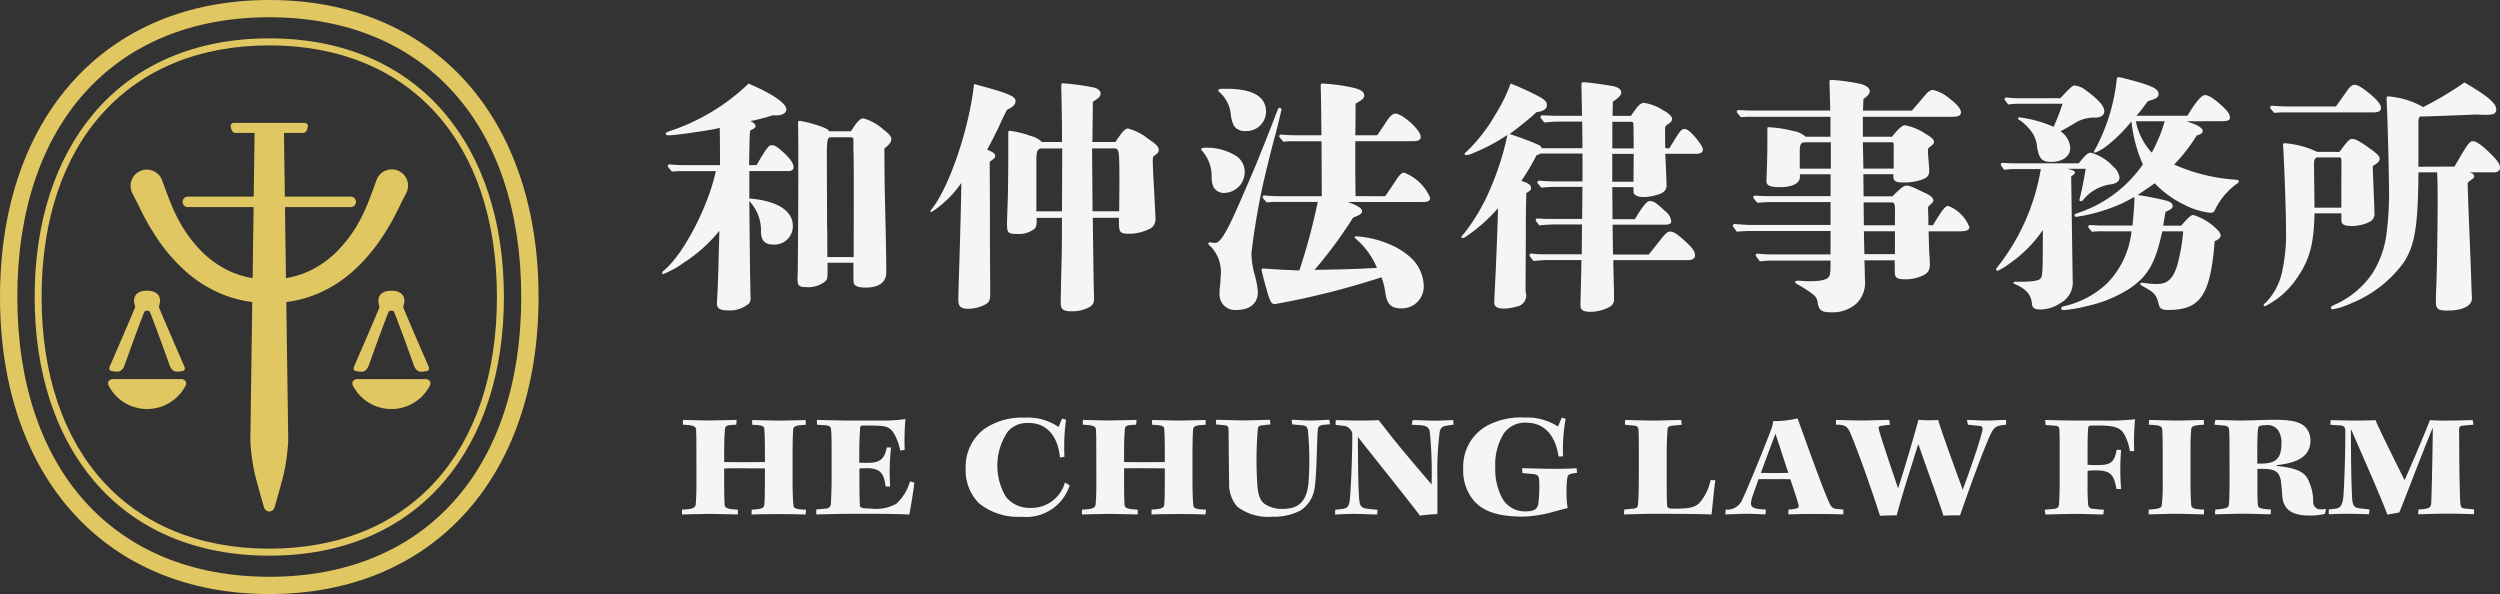
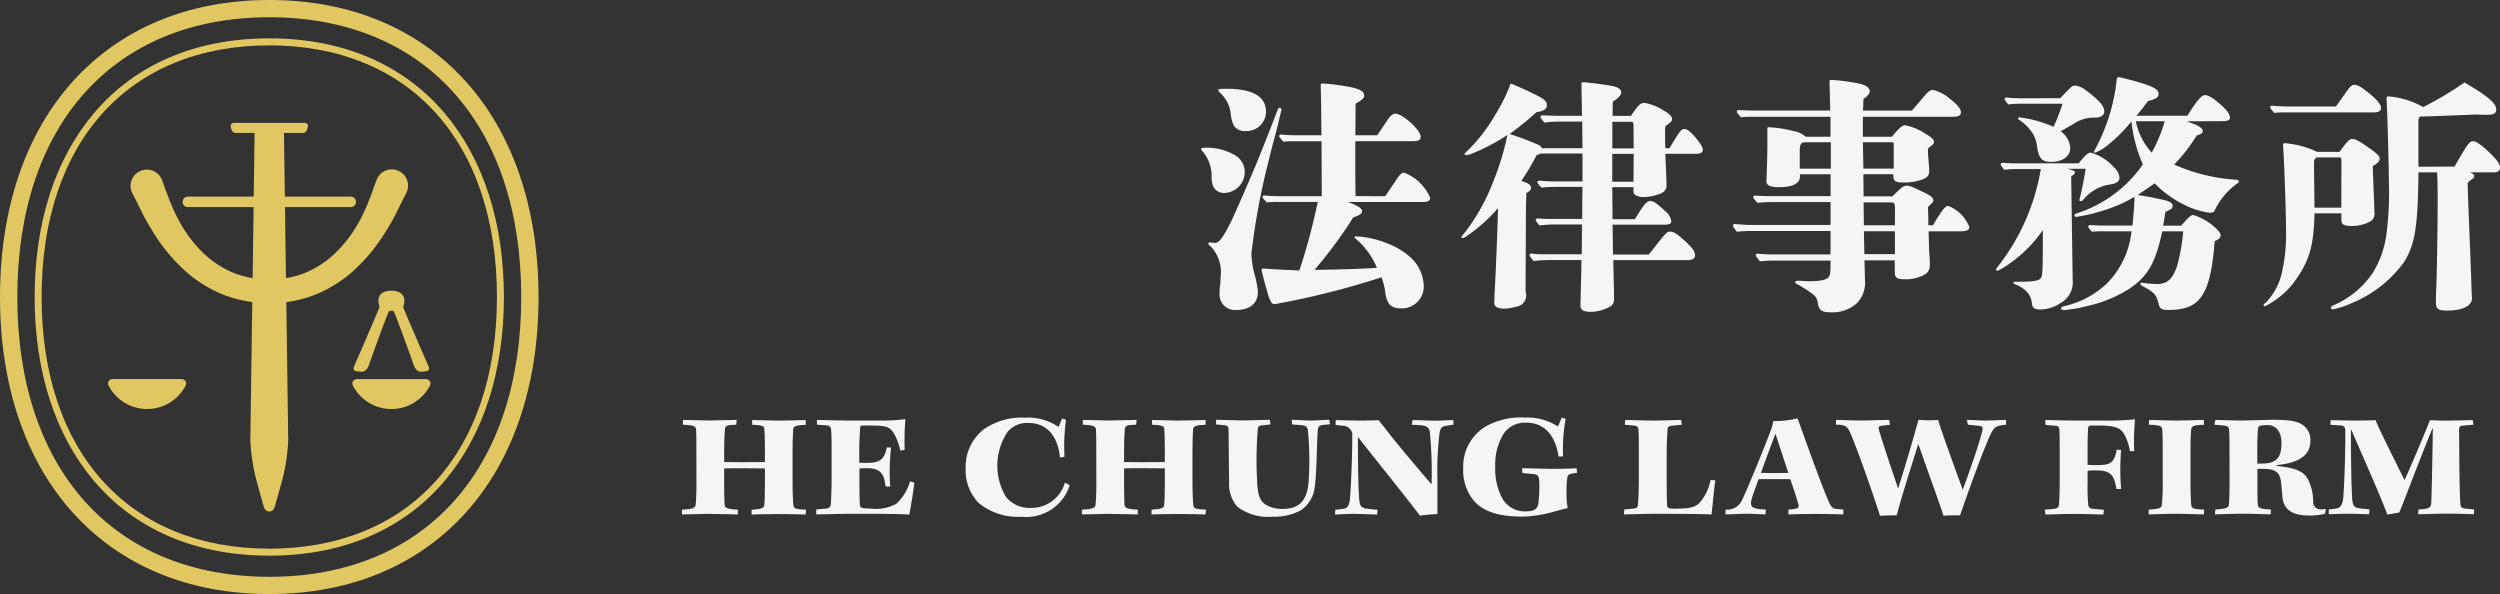
<svg xmlns="http://www.w3.org/2000/svg" width="200.546" height="47.653" viewBox="0 0 200.546 47.653">
  <rect x="0" y="0" width="200.546" height="47.653" fill="#333333" stroke="none" />
  <g id="Group_48" data-name="Group 48" transform="translate(67.477 81.176)">
    <g id="Group_29" data-name="Group 29" transform="translate(-67.477 -81.176)">
      <path id="Path_158" data-name="Path 158" d="M-35.841-56.7a14.184,14.184,0,0,0,2.359-2.9,17.414,17.414,0,0,0,.915-1.609l.39-.791.386-.754.013-.025a1.306,1.306,0,0,0-.586-1.751,1.305,1.305,0,0,0-1.75.586,1.257,1.257,0,0,0-.056.128l-.3.829-.3.792a14.841,14.841,0,0,1-.659,1.466,10.7,10.7,0,0,1-1.836,2.563,7.862,7.862,0,0,1-2.511,1.747,7.444,7.444,0,0,1-1.66.477c-.028-1.981-.055-3.947-.077-5.7h5.275a.42.42,0,0,0,.42-.42.42.42,0,0,0-.42-.42h-5.287c-.034-2.418-.06-4.32-.071-5.109h1.554c.187,0,.29-.244.295-.254a2.221,2.221,0,0,0,.077-.289.266.266,0,0,0-.266-.266h-5.676a.27.27,0,0,0-.265.275l0,.021a2.621,2.621,0,0,0,.077.259c0,.01.109.254.295.254h1.554c-.012.785-.038,2.687-.071,5.109h-5.284a.42.42,0,0,0-.42.42.42.42,0,0,0,.42.42h5.274c-.024,1.75-.051,3.715-.077,5.7a7.426,7.426,0,0,1-1.659-.477,7.862,7.862,0,0,1-2.511-1.747,10.692,10.692,0,0,1-1.835-2.563,14.848,14.848,0,0,1-.66-1.466l-.305-.787-.3-.829a1.281,1.281,0,0,0-.066-.149,1.305,1.305,0,0,0-1.768-.531,1.306,1.306,0,0,0-.553,1.724l.01.019.386.754.39.791a17.509,17.509,0,0,0,.914,1.609,14.159,14.159,0,0,0,2.359,2.9,10.408,10.408,0,0,0,3.2,2.06,9.734,9.734,0,0,0,2.368.61c-.077,5.608-.149,10.829-.154,11.082a15.722,15.722,0,0,0,.347,2.645c.154.684.717,2.639.741,2.722a.48.48,0,0,0,.417.356h.029a.48.48,0,0,0,.417-.355c.024-.083.588-2.04.741-2.722a15.744,15.744,0,0,0,.347-2.645c0-.227-.077-5.459-.154-11.082a9.742,9.742,0,0,0,2.369-.611A10.422,10.422,0,0,0-35.841-56.7Z" transform="translate(64.375 78.254)" fill="#e1c762" />
      <path id="Path_159" data-name="Path 159" d="M-50.472-41.759H-55.74a.512.512,0,0,0-.436.14.4.4,0,0,0,.012.441,3.478,3.478,0,0,0,4.714,1.4,3.479,3.479,0,0,0,1.4-1.4.4.4,0,0,0,.012-.441A.513.513,0,0,0-50.472-41.759Z" transform="translate(64.908 72.169)" fill="#e1c762" />
-       <path id="Path_160" data-name="Path 160" d="M-55.778-44.478a2.2,2.2,0,0,0,.334.023q.347-.006.54-.469c.012-.028,1.038-2.932,1.606-4.338.032-.063.142-.083.216-.083s.183.019.216.083c.569,1.406,1.594,4.31,1.606,4.338.131.309.309.463.54.469a2.2,2.2,0,0,0,.334-.023c.179-.03.274-.049.309-.127a.323.323,0,0,0-.017-.265s-1.5-3.444-2.021-4.71c-.039-.093.03-.252.052-.369.1-.511-.167-1-1.023-1s-1.119.486-1.023,1c.022.116.09.276.052.369-.519,1.267-2.021,4.71-2.021,4.71a.323.323,0,0,0-.017.265C-56.051-44.526-55.959-44.509-55.778-44.478Z" transform="translate(64.881 74.267)" fill="#e1c762" />
      <path id="Path_161" data-name="Path 161" d="M-24.634-41.618a.511.511,0,0,0-.437-.14h-5.267a.509.509,0,0,0-.436.14.394.394,0,0,0,.012.441,3.478,3.478,0,0,0,4.714,1.4,3.479,3.479,0,0,0,1.4-1.4A.4.4,0,0,0-24.634-41.618Z" transform="translate(59.103 72.169)" fill="#e1c762" />
      <path id="Path_162" data-name="Path 162" d="M-26.654-49.947c.1-.511-.168-1-1.023-1s-1.12.486-1.024,1c.022.116.09.276.052.369-.52,1.267-2.021,4.71-2.021,4.71a.317.317,0,0,0-.017.265c.036.077.131.1.309.127a2.214,2.214,0,0,0,.335.023q.347-.006.54-.469c.012-.028,1.038-2.932,1.606-4.338.032-.063.142-.083.216-.083s.183.019.215.083c.568,1.406,1.594,4.31,1.606,4.338.132.309.309.463.54.469a2.214,2.214,0,0,0,.335-.023c.179-.03.274-.049.309-.127a.317.317,0,0,0-.017-.265s-1.5-3.444-2.021-4.71C-26.742-49.67-26.673-49.832-26.654-49.947Z" transform="translate(59.073 74.267)" fill="#e1c762" />
      <path id="Path_163" data-name="Path 163" d="M-45.876-81.176c-13.121,0-21.6,9.352-21.6,23.826S-59-33.523-45.876-33.523s21.6-9.353,21.6-23.826S-32.756-81.176-45.876-81.176Zm0,46.268c-12.469,0-20.212-8.6-20.212-22.442s7.745-22.442,20.212-22.442,20.212,8.6,20.212,22.442-7.744,22.444-20.212,22.444Z" transform="translate(67.477 81.176)" fill="#e1c762" />
      <path id="Path_164" data-name="Path 164" d="M-30.989-71.186c-3.323-3.923-8.186-6-14.064-6s-10.742,2.074-14.064,6c-3.113,3.675-4.758,8.775-4.758,14.749s1.646,11.073,4.758,14.749c3.323,3.923,8.186,6,14.064,6s10.742-2.074,14.064-6c3.113-3.676,4.758-8.776,4.758-14.749S-27.877-67.51-30.989-71.186ZM-45.054-36.25c-11.263,0-18.263-7.735-18.263-20.187s7-20.186,18.263-20.186,18.263,7.735,18.263,20.186S-33.789-36.25-45.054-36.25Z" transform="translate(66.654 80.263)" fill="#e1c762" />
    </g>
    <g id="Group_33" data-name="Group 33" transform="translate(-14.348 -74.977)">
      <g id="Group_31" data-name="Group 31" transform="translate(1.579 27.289)">
        <g id="Group_30" data-name="Group 30">
          <path id="Path_165" data-name="Path 165" d="M4.593-35.037c0-.842,0-1.351-.023-1.7-.023-.277-.231-.358-1.062-.393l.012-.381c.438,0,1.5.046,2.055.046.508,0,1.7-.046,2.252-.046l-.035.381c-.8.024-.889.093-.913.4-.035.334-.057,1.015-.057,1.651v.947c.346,0,.913.012,1.513.012s1.1-.012,1.755-.012V-35.3c0-.763-.023-1.157-.046-1.5,0-.231-.254-.3-.97-.323L9.061-37.5c.474,0,1.675.046,2.091.046.727,0,1.94-.046,2.206-.046l.012.381c-.8.024-1,.116-1.016.393-.023.405-.046.958-.046,1.64v2.528c0,.89.034,1.605.069,1.895.023.265.2.323,1.016.357l-.035.382c-.427-.012-1.339-.035-2.229-.035-.854,0-1.732.023-2.113.035l.012-.382c.762-.046.994-.127,1.016-.392s.046-.681.046-1.629v-1.294c-.532-.011-1.166-.011-1.79-.011s-1.132,0-1.478.011V-32.4c0,.716.012,1.409.035,1.71.022.243.243.346,1.062.38v.382c-.589,0-1.582-.046-2.344-.046-.681,0-1.49.046-2.136.046v-.382c.82-.034,1.062-.127,1.1-.415.023-.265.058-.658.058-1.71Z" transform="translate(-3.438 37.708)" fill="#f5f5f5" />
          <path id="Path_166" data-name="Path 166" d="M17.448-37.529c.416,0,1.686.046,2.436.046h2.61A12.638,12.638,0,0,0,24.55-37.6a19.97,19.97,0,0,0-.058,2.469l-.358.059a4.278,4.278,0,0,0-.5-1.363c-.346-.577-.658-.646-2-.646h-.451c-.2,0-.265.046-.265.174-.024.381-.069,1.143-.069,1.774V-34.1c.15.012.473.012.694.012,1.04,0,1.34-.381,1.513-1.234H23.4a16.952,16.952,0,0,0-.069,3.141l-.37-.012c-.115-.843-.265-1.466-1.478-1.466a4.936,4.936,0,0,0-.623.023v.8c0,.89.011,1.675.035,2.114.011.208.069.3.877.3a3.335,3.335,0,0,0,2.044-.381,3.8,3.8,0,0,0,1.1-1.8l.346.1c0,.265-.323,2.229-.4,2.564C24.194-29.98,23.1-30,21.6-30h-1.56c-.854,0-2.078.046-2.644.046v-.393l.739-.069a.409.409,0,0,0,.438-.377.364.364,0,0,0,0-.05c.022-.451.057-1.132.057-2.09v-2.217c0-.843-.011-1.352-.046-1.629-.012-.2-.127-.3-.427-.323l-.7-.046Z" transform="translate(-6.627 37.729)" fill="#f5f5f5" />
          <path id="Path_167" data-name="Path 167" d="M40.5-34.551c-.139-1.49-.878-2.771-2.518-2.771a2.042,2.042,0,0,0-1.674.7,4.867,4.867,0,0,0-.127,5.246,2.442,2.442,0,0,0,2,.866A2.788,2.788,0,0,0,40.9-32.551l.381.231A3.657,3.657,0,0,1,37.421-29.8,4.961,4.961,0,0,1,34-30.887a3.734,3.734,0,0,1-1.062-2.807,3.781,3.781,0,0,1,1.5-3.153,5.281,5.281,0,0,1,3.222-.9A4.321,4.321,0,0,1,40.389-37l.277-.681.323.1a15.576,15.576,0,0,0-.127,2.967Z" transform="translate(-10.18 37.765)" fill="#f5f5f5" />
          <path id="Path_168" data-name="Path 168" d="M46.176-35.037c0-.842,0-1.351-.023-1.7-.023-.277-.231-.358-1.062-.393l.012-.381c.438,0,1.5.046,2.055.046.508,0,1.7-.046,2.252-.046l-.035.381c-.8.024-.889.093-.913.4-.035.334-.057,1.015-.057,1.651v.947c.346,0,.913.012,1.513.012s1.1-.012,1.755-.012V-35.3c0-.763-.023-1.157-.046-1.5,0-.231-.254-.3-.97-.323l-.012-.381c.474,0,1.675.046,2.091.046.727,0,1.94-.046,2.206-.046l.012.381c-.8.024-1,.116-1.016.393-.023.405-.046.958-.046,1.64v2.528c0,.89.034,1.605.069,1.895.023.265.2.323,1.016.357l-.035.382c-.427-.012-1.339-.035-2.229-.035-.854,0-1.732.023-2.113.035l.012-.382c.762-.046.994-.127,1.016-.392s.046-.681.046-1.629v-1.294c-.532-.011-1.166-.011-1.79-.011s-1.132,0-1.478.011V-32.4c0,.716.012,1.409.035,1.71.022.243.243.346,1.062.38v.382c-.589,0-1.582-.046-2.344-.046-.681,0-1.49.046-2.136.046v-.382c.82-.034,1.062-.127,1.1-.415.023-.265.058-.658.058-1.71Z" transform="translate(-12.942 37.708)" fill="#f5f5f5" />
          <path id="Path_169" data-name="Path 169" d="M64.273-30.375c1.038,0,1.939-.323,2.113-2.056a25.153,25.153,0,0,0-.035-4.133c-.035-.451-.208-.508-.578-.532l-.694-.058-.046-.369c.451,0,1.051.057,1.536.057.54,0,1.062-.057,1.49-.057l.058.357-.52.046c-.4.047-.451.174-.473.531-.082,1.363-.082,3.476-.242,4.516a2.569,2.569,0,0,1-1.121,1.813,4.488,4.488,0,0,1-2.252.508,4.078,4.078,0,0,1-2.84-.808,2.743,2.743,0,0,1-.646-1.952c-.023-.959-.035-3.222-.047-4.192,0-.242-.077-.358-.276-.381l-.727-.069v-.369c.485,0,1.443.046,2.206.046s1.593-.046,2.113-.046l.046.369-.728.082a.293.293,0,0,0-.289.289,30.046,30.046,0,0,0-.058,4.133c.047,1.2.243,1.582.613,1.882a2.539,2.539,0,0,0,1.389.393Z" transform="translate(-16.13 37.712)" fill="#f5f5f5" />
          <path id="Path_170" data-name="Path 170" d="M71.4-37.493c.219,0,1.085.035,1.882.035s1.224-.012,1.559-.035c.139.185.359.451.771.981.393.532,1.524,1.894,3.476,4.18a32.949,32.949,0,0,0-.139-4.2c-.057-.393-.289-.52-.819-.555l-.636-.035.077-.37c.67,0,1.3.046,1.767.046s1.166-.046,1.49-.046l.022.37a5.2,5.2,0,0,0-.635.093c-.309.058-.4.185-.474.474a24.342,24.342,0,0,0-.184,3.7v2.9a13.662,13.662,0,0,0-1.4.127c-1.224-1.62-3.453-4.366-4.978-6.317,0,2.229.035,4.77.139,5.255a.531.531,0,0,0,.485.485,8.658,8.658,0,0,0,.947.1l-.023.382c-.554,0-1.143-.046-1.929-.046-.67,0-1.12.046-1.456.046l.024-.382c.127,0,.346-.034.623-.068.335-.047.474-.221.532-.671.057-.392.208-2.967.208-5.4a.75.75,0,0,0-.2-.346.8.8,0,0,0-.611-.254l-.532-.069Z" transform="translate(-18.958 37.705)" fill="#f5f5f5" />
          <path id="Path_171" data-name="Path 171" d="M92.315-34.634c-.265-1.836-1.258-2.714-2.575-2.714a2.066,2.066,0,0,0-1.8.843,4.684,4.684,0,0,0-.7,2.714,4.926,4.926,0,0,0,.565,2.517,2.074,2.074,0,0,0,1.905,1.039c.727,0,.947-.255.993-.694a11.711,11.711,0,0,0,.069-1.56c-.012-.6-.069-.717-.6-.751l-.751-.069-.035-.386c.508,0,1.824.047,2.379.047.866,0,1.466-.012,2-.047l.035.37c-.646.069-.751.139-.785.438a7.3,7.3,0,0,0-.058,1.132,6.264,6.264,0,0,0,.093,1.259c-.358.069-.97.254-1.466.381a9.788,9.788,0,0,1-2.136.3c-2.006,0-3.187-.428-3.934-1.282a3.782,3.782,0,0,1-.843-2.61,3.732,3.732,0,0,1,1.859-3.372,5.719,5.719,0,0,1,3.06-.681,4.567,4.567,0,0,1,2.679.716l.309-.716.309.1a13.6,13.6,0,0,0-.208,3.013Z" transform="translate(-22 37.768)" fill="#f5f5f5" />
          <path id="Path_172" data-name="Path 172" d="M108.719-32.668c-.1.657-.22,2.044-.309,2.748-.231-.023-.808-.035-1.629-.046s-1.929-.012-3.163-.012c-.623,0-1.882.046-2.229.046l.023-.393.7-.069c.309-.022.381-.1.4-.335.035-.359.069-1.143.069-2.171v-2.391c0-.9-.011-1.19-.034-1.455-.012-.185-.1-.289-.358-.309l-.727-.069.023-.381c.3,0,1.558.046,2.31.046.785,0,1.443-.046,2.182-.046l.046.381-.7.069c-.309.023-.427.1-.438.3-.023.416-.069,1.028-.069,1.894v2.067c0,1.051.012,1.859.035,2.148.022.173.1.254.519.254,1.178,0,1.663-.069,2.067-.451a3.989,3.989,0,0,0,.9-1.848Z" transform="translate(-25.825 37.708)" fill="#f5f5f5" />
          <path id="Path_173" data-name="Path 173" d="M121.4-29.971c-.438-.012-1.259-.035-2.206-.035s-1.293.012-2.206.035v-.382c.8-.068.889-.127.8-.438-.115-.427-.415-1.339-.646-2-.347-.011-.843-.011-1.328-.011s-.947,0-1.224.011c-.3.878-.5,1.374-.566,1.662-.116.567.012.717,1.157.771l-.023.382c-.439,0-.912-.046-1.536-.046-.4,0-1.1.046-1.686.046l.023-.382a1.3,1.3,0,0,0,1.339-.819c.438-.9,1.929-4.573,2.274-5.52a2.837,2.837,0,0,0,.2-.762,7.144,7.144,0,0,0,1.952-.22c.658,1.824,2.206,6.179,2.633,6.952a.6.6,0,0,0,.554.323l.485.046ZM114.787-33.3c.289,0,.716.012,1.132.012s.82-.012,1.062-.012c-.323-.993-.694-2.137-1.028-3.141C115.688-35.733,115.352-34.879,114.787-33.3Z" transform="translate(-28.235 37.747)" fill="#f5f5f5" />
          <path id="Path_174" data-name="Path 174" d="M133.939-37.512c.565,0,1.074.058,1.71.046s.926-.046,1.432-.046v.381c-.786.069-.947.161-1.247.771-.589,1.259-1.774,4.552-2.448,6.5-.555,0-1.063,0-1.328.035-.416-1.3-1.317-3.718-2.021-5.763-.878,2.818-1.316,4.157-1.732,5.728-.277-.012-1.028.022-1.339.035-.739-2.31-1.836-5.347-2.321-6.5-.289-.7-.451-.8-1.212-.808v-.381c.369,0,1.316.046,2,.046.751,0,1.421-.046,2.264-.046l.077.381-.705.093c-.184.023-.242.077-.2.277.208.8,1.157,3.58,1.547,4.746.647-1.986,1.548-5.15,1.629-5.507a9.263,9.263,0,0,0,1.582.011c.3,1,1.085,3.153,1.974,5.6.624-1.686,1.351-3.78,1.559-4.688.077-.336.023-.416-.278-.439l-.866-.093Z" transform="translate(-30.862 37.712)" fill="#f5f5f5" />
          <path id="Path_175" data-name="Path 175" d="M145.173-37.525c.381.012,1.571.046,2.469.046h2.067a21,21,0,0,0,2.679-.1,18.8,18.8,0,0,0-.069,2.553h-.346a4.126,4.126,0,0,0-.427-1.305c-.289-.531-.694-.75-2.1-.75h-.554c-.154,0-.243.046-.266.184-.011.1-.046.635-.046,1.651v1.316a6.752,6.752,0,0,0,.739.024c1.038,0,1.409-.139,1.593-1.234l.358.022a18.77,18.77,0,0,0,0,3.13H150.9c-.2-1.028-.381-1.49-1.605-1.49a3.958,3.958,0,0,0-.715.035v1.1a15.483,15.483,0,0,0,.046,1.571.353.353,0,0,0,.337.37H149c.2.012.52.069.889.077l-.046.382c-.463,0-1.49-.046-2.3-.046s-1.929.046-2.344.046l-.059-.382.751-.068c.254-.024.369-.139.393-.324.022-.255.057-.926.057-1.871v-2.483c0-1.051-.012-1.432-.022-1.663-.012-.208-.1-.309-.278-.323l-.832-.069Z" transform="translate(-35.825 37.726)" fill="#f5f5f5" />
          <path id="Path_176" data-name="Path 176" d="M157.074-35.129c0-.936-.022-1.339-.035-1.605-.022-.3-.231-.358-1.085-.393l.035-.381c.415,0,1.3.046,2.252.046.785,0,1.685-.046,2.125-.046l.023.381c-.832.046-1,.1-1.028.381s-.057.681-.057,1.639v2.54c0,1.017.035,1.571.057,1.851.023.3.208.37,1.04.4l-.024.382c-.485,0-1.431-.046-2.286-.046s-1.674.046-2.148.046l.012-.382c.809-.057,1.028-.115,1.05-.38a16.413,16.413,0,0,0,.069-1.848Z" transform="translate(-38.293 37.708)" fill="#f5f5f5" />
          <path id="Path_177" data-name="Path 177" d="M163.995-35.04c0-1.016-.011-1.443-.034-1.7-.012-.173-.093-.289-.416-.323l-.762-.069.081-.381c.231,0,1.455.046,2.056.046.739,0,1.929-.057,2.7-.057,1.409,0,2,.173,2.414.54a1.506,1.506,0,0,1,.451,1.143c0,1.316-1.157,1.789-2.7,1.951v.069c1.536.154,2.31.451,2.6,1.294a3.821,3.821,0,0,1,.323,1.593.569.569,0,0,0,.545.592.589.589,0,0,0,.09,0c.1,0,.277-.023.393-.023l-.081.381a4.906,4.906,0,0,1-1.259.139c-1.351,0-2.067-.463-2.16-1.513-.035-.405-.059-.716-.093-1.075-.092-1.039-.623-1.157-1.6-1.157h-.309v1.109c0,.97,0,1.409.035,1.755.022.266.127.346,1.051.4l-.023.382c-.451,0-1.352-.046-2.171-.046-.947,0-1.917.046-2.3.046l.035-.382c.889-.068,1.062-.137,1.085-.4S164-31.454,164-32.6Zm2.23,1.028h.309c1.109,0,1.629-.358,1.629-1.6a1.852,1.852,0,0,0-.231-1.016,1.024,1.024,0,0,0-1.016-.463,1.55,1.55,0,0,0-.45.046c-.128.023-.174.115-.186.277-.011.127-.057.566-.057,1.779Z" transform="translate(-39.856 37.712)" fill="#f5f5f5" />
          <path id="Path_178" data-name="Path 178" d="M174.835-37.493c1.143.035,1.674.035,2.055.035.681,0,1.3-.012,1.536-.035.3.739,1.582,3.317,2.333,4.815.75-1.662,1.859-4.33,2.032-4.815a15.905,15.905,0,0,0,1.6.035c.808,0,1.421-.035,1.836-.035l.058.37c-.309.024-.715.059-.912.081-.174.012-.243.139-.243.309,0,.231.012.635.012,1.316.012,2.275.046,4.008.092,4.608.023.324.127.381.405.416l.7.069-.012.381c-.309-.012-1.389-.046-2.194-.046-.762,0-1.79.046-2.287.046l.024-.381c.819-.046,1.016-.116,1.028-.532.035-.785.093-3.268.127-5.993h-.022c-1.271,3.117-2.237,5.75-2.668,6.766l-.958.174c-.5-1.374-2.1-4.977-2.9-6.825h-.022c0,2.553.035,4.342.092,5.416.035.7.154.866.682.912l.716.081-.035.381c-.427,0-1.109-.035-1.755-.035-.623,0-1.166.035-1.478.035v-.381c.22-.023.309-.035.508-.057.4-.059.612-.221.67-1.063s.15-2.76.15-5.289l-.046-.15c-.035-.082-.139-.174-.37-.184l-.785-.047Z" transform="translate(-42.576 37.705)" fill="#f5f5f5" />
        </g>
      </g>
      <g id="Group_32" data-name="Group 32">
-         <path id="Path_179" data-name="Path 179" d="M8.951-65.947c.9-1.535,1-1.595,1.256-1.595.22,0,.479.179,1.057.718.439.438.659.777.659,1.057,0,.179-.16.3-.4.3H8.372v2.2c2.233.18,3.489.977,3.489,2.194a1.46,1.46,0,0,1-1.422,1.5c-.045,0-.089,0-.133,0-.678,0-.957-.279-1-.977a3.433,3.433,0,0,0-.937-2.513l.06,5.8c.019.579.019,1.118.04,1.895a.715.715,0,0,1-.12.518,2.354,2.354,0,0,1-1.7.559c-.617,0-.877-.16-.877-.54,0-.039,0-.039.06-1.136.019-.617.077-2.014.077-2.573.04-1.316.04-1.316.059-2.134a12.149,12.149,0,0,1-2.911,2.593,7.19,7.19,0,0,1-1.6.878.091.091,0,0,1-.077-.1.205.205,0,0,1,.1-.159c1.575-1.257,3.589-5.126,4.207-8H3.147a7.792,7.792,0,0,0-.977.04c-.319-.359-.339-.4-.339-.439a.142.142,0,0,1,.143-.141l.015,0c.359.04.838.059,1.08.059H6.019c0-1.256,0-1.914-.019-2.991a5.347,5.347,0,0,1-.54.12c-1,.179-3.031.478-3.549.478-.179,0-.239-.04-.239-.16,0-.06.06-.077.259-.159a16.686,16.686,0,0,0,6.381-3.829c1.875.8,3.031,1.575,3.031,2.073,0,.28-.319.479-.838.479a1,1,0,0,1-.22-.02,16.518,16.518,0,0,1-1.835.478c.28.12.419.259.419.4,0,.12-.12.219-.438.358-.04.6-.04.639-.077,2.771Zm7.577-2.711c.463-.758.738-1.038.977-1.038a3.884,3.884,0,0,1,1.6.878c.5.379.658.578.658.777,0,.24-.14.439-.559.758.019,2.811.019,2.811.077,5.323.039,1.4.077,3.789.077,4.606s-.579,1.234-1.676,1.234c-.5,0-.8-.1-.9-.278-.059-.12-.059-.12-.059-1.715H14.648v.6c0,.657-.021.757-.24.937a2.215,2.215,0,0,1-1.475.419c-.579,0-.694-.12-.694-.678,0-.04,0-.04.02-.758.019-2.094.04-4.906.04-7.777,0-3.191,0-3.191-.021-3.908,0-.18.04-.219.14-.219a10.02,10.02,0,0,1,1.935.54c.259.119.359.179.419.3Zm.214,10.091c.021-7.578,0-8.177-.019-8.655v-.718c0-.159-.02-.2-.16-.238H14.928c-.3,0-.339.219-.339,1.595l.02,5.385c.019.578.019,1.476.019,2.632Z" transform="translate(-1.391 72.991)" fill="#f5f5f5" />
-         <path id="Path_180" data-name="Path 180" d="M34.066-55.583c0,.458-.077.638-.4.817a2.934,2.934,0,0,1-1.316.339c-.657,0-.837-.18-.837-.738,0-.18,0-.18.04-1.675.059-1.536.2-6.78.2-7.677a8.614,8.614,0,0,1-2.392,2.333c-.039,0-.077-.02-.077-.059s0-.06.06-.14c1.416-1.714,3.05-6.52,3.429-10.07,2.593.677,3.33.977,3.33,1.336,0,.3-.2.518-.678.718-.3.578-.3.578-.738,1.535-.2.4-.4.816-.858,1.674.5.219.638.319.638.479s0,.159-.438.5c.019,3.331.019,3.331.019,6.422.021,3.251.021,3.271.021,3.889Zm10.05-12.224c.54-.818.778-1.08,1-1.08a4.318,4.318,0,0,1,1.615.819c.678.458.857.638.857.916,0,.16-.059.24-.378.463-.077.059-.1.14-.1.439,0,.12.04,1.3.077,1.774.12,2.213.139,2.652.139,2.854a.839.839,0,0,1-.578.838,3.677,3.677,0,0,1-1.535.339c-.738,0-.818-.1-.818-1v-.278H42.3c.039,3.449.077,5.8.1,6.381v.12c0,.4-.16.6-.617.778a2.917,2.917,0,0,1-1.2.219c-.659,0-.857-.16-.857-.694,0-.3.019-.957.039-2.253.04-1.217.06-2.354.06-3.39v-1.157H37.793v.278c0,.419-.059.54-.3.694a2.014,2.014,0,0,1-1.216.319c-.778,0-.858-.077-.858-.817,0-.259,0-.259.06-1.935.019-.757.04-2.034.04-3.669v-1.635c0-.179.019-.219.12-.219a7.89,7.89,0,0,1,1.7.418,1.958,1.958,0,0,1,.877.479H39.83v-.9c0-.718-.04-2.753-.06-3.529,0-.24.02-.28.14-.28a20.072,20.072,0,0,1,2.473.339c.319.077.54.259.54.463,0,.239-.12.379-.617.677-.02,1.514-.02,1.993-.04,3.23Zm-5.863.518c-.38,0-.479.2-.479.917v4.128h2.054l.02-5.045ZM44.434-64.3c0-2.772-.019-2.871-.3-2.991H42.241l.039,5.045h2.134Z" transform="translate(-7.766 72.997)" fill="#f5f5f5" />
        <path id="Path_181" data-name="Path 181" d="M59.262-63.713a.938.938,0,0,1-.857-.5,1.977,1.977,0,0,1-.14-.817,3.038,3.038,0,0,0-.757-2.054.2.2,0,0,1-.077-.14c0-.077.1-.119.439-.119a4.5,4.5,0,0,1,2.391.677,1.574,1.574,0,0,1,.659,1.3A1.677,1.677,0,0,1,59.262-63.713Zm4.507-6.261c-.1.438-.2.836-.319,1.316-.2.738-.319,1.157-.658,2.552a55.786,55.786,0,0,0-1.336,7.239,6.979,6.979,0,0,0,.259,1.715,6.828,6.828,0,0,1,.26,1.375c0,1-.718,1.456-1.774,1.456a1.235,1.235,0,0,1-1.3-1.169,1.181,1.181,0,0,1,0-.128,4.466,4.466,0,0,1,.021-.518,5.317,5.317,0,0,0,.059-.8,2.986,2.986,0,0,0-.758-2.452c-.179-.14-.219-.2-.219-.26a.1.1,0,0,1,.09-.1h.01c.077,0,.239.04.458.04.259,0,.579-.319,1.257-1.7.319-.658,1.176-2.612,1.994-4.547.717-1.774,1.416-3.529,1.615-4.089.16-.4.2-.5.279-.5a.154.154,0,0,1,.16.14C63.869-70.353,63.829-70.215,63.769-69.974Zm-2.812,1.3a1.053,1.053,0,0,1-.9-.419,2.743,2.743,0,0,1-.26-.977,2.713,2.713,0,0,0-.876-1.7.241.241,0,0,1-.12-.179c0-.1.12-.12.639-.12,2.114,0,3.19.617,3.19,1.851a1.571,1.571,0,0,1-1.6,1.543Zm11.227,5.225c.378-.54.559-.818.837-1.234s.463-.658.678-.658a3.713,3.713,0,0,1,2.094,2.014c0,.219-.119.339-.6.339h-6c.718.259,1.137.5,1.137.718s-.12.3-.718.54a35.634,35.634,0,0,1-3.091,4.188c2.473-.04,3.171-.06,5.006-.16a6.186,6.186,0,0,0-1.675-2.314c-.1-.077-.12-.1-.12-.14,0-.059.06-.077.14-.077a7.991,7.991,0,0,1,2.752.678,5.694,5.694,0,0,1,1.555.976,3.2,3.2,0,0,1,1.1,2.274,1.753,1.753,0,0,1-1.649,1.851,1.646,1.646,0,0,1-.185,0c-.818,0-1.137-.379-1.256-1.316a5.08,5.08,0,0,0-.3-1.176A64.6,64.6,0,0,1,63.37-54.8c-.278,0-.339-.077-.54-.638-.2-.638-.559-1.993-.559-2.113,0-.06.04-.1.159-.1.24.021.838.06,1.556.1l1.316.059a48.883,48.883,0,0,0,1.476-5.5h-3.23a6.257,6.257,0,0,0-.859.04c-.319-.339-.339-.379-.339-.419a.142.142,0,0,1,.144-.14h.015c.379.039.9.059,1.137.059H67.1l-.019-4.407H64.882a6.24,6.24,0,0,0-.857.04c-.319-.359-.339-.4-.339-.439a.142.142,0,0,1,.144-.14h.015c.38.039.877.059,1.117.059h2.114l-.02-1.336v-.5c-.02-1.5-.04-2.034-.04-2.154,0-.14.04-.159.179-.159a15.648,15.648,0,0,1,2.273.3c.718.159,1.037.339,1.037.658,0,.219-.139.339-.694.658,0,.738,0,1.316-.02,2.533h1.755c.2-.279.2-.279.778-1.157.278-.419.478-.579.678-.579.578,0,2.034,1.316,2.034,1.851,0,.259-.18.359-.617.359H69.79v2.133c0,.4,0,.659.02,2.274Z" transform="translate(-14.199 72.991)" fill="#f5f5f5" />
        <path id="Path_182" data-name="Path 182" d="M101.159-67.318l.479-.778c.4-.638.518-.778.737-.778s.439.16.9.694c.419.518.579.778.579.977s-.2.319-.518.319h-2.493c.019.5.059,1.3.077,1.815.019.478.019.638.019.758,0,.3-.2.559-.694.694a3.692,3.692,0,0,1-1.157.2c-.48,0-.8-.179-.8-.419v-.379h-1.7l.021,2.573h1.794c.694-1.157.977-1.457,1.2-1.457.3,0,.5.14,1.217.8a1.248,1.248,0,0,1,.5.8c0,.238-.16.3-.6.3H96.611c.019,1.018.019,1.6.039,2.391h2.871c.077-.1.339-.419.818-1.037.458-.579.658-.8.857-.8.259,0,.479.077,1.157.694.757.678.877.937.877,1.257,0,.18-.239.339-.54.339H96.669c0,.179.019.817.039,1.851.02.638.02.9.02,1.276a.658.658,0,0,1-.279.579,3.279,3.279,0,0,1-1.575.439c-.617,0-.837-.14-.837-.541,0-.1,0-.319.02-.917.04-1.5.04-1.7.059-2.692H91.587a9.733,9.733,0,0,0-1.315.077c-.3-.379-.319-.419-.319-.463a.142.142,0,0,1,.144-.14h.015a6.906,6.906,0,0,0,.837.059h3.19l.021-2.391H92.2a11.921,11.921,0,0,0-1.456.077c-.279-.339-.3-.379-.3-.419a.142.142,0,0,1,.143-.14h.015c.3.02.7.04.878.04h2.692l.021-2.573H92.1c-.4,0-.8.02-1.2.059-.3-.339-.319-.377-.319-.417a.142.142,0,0,1,.143-.141l.016,0c.4.039.916.06,1.176.06H94.2v-2.237h-3.37a1.2,1.2,0,0,1-.319.14,18.206,18.206,0,0,1-1.216,2.054c.119.04.279.1.378.14.319.138.4.279.4.437s-.1.239-.379.4c-.021.816-.04,1.574-.04,2.591,0,1.774-.02,3.549-.02,5.323a.906.906,0,0,1-.556,1.154.911.911,0,0,1-.181.042,3.8,3.8,0,0,1-.957.16c-.558,0-.818-.14-.818-.478,0-.26.06-1.376.12-2.632.077-1.835.14-3.25.18-4.946a13.031,13.031,0,0,1-2.592,2.293.466.466,0,0,1-.26.1c-.059,0-.077-.02-.077-.06,0-.059.019-.1.219-.319A15.718,15.718,0,0,0,86.9-64.315,21.905,21.905,0,0,0,88.177-68.4a15.333,15.333,0,0,1-2.854,1.5,1.382,1.382,0,0,1-.463.12.11.11,0,0,1-.119-.1c0-.04.039-.077.179-.2a13.406,13.406,0,0,0,2.314-2.991,13.122,13.122,0,0,0,1.2-2.453,24.025,24.025,0,0,1,2.194,1c.617.319.717.5.717.738,0,.259-.2.478-.838.559-.219.2-.259.239-.419.379-.3.259-.817.694-1.735,1.376a21.729,21.729,0,0,1,2.334.878.4.4,0,0,1,.239.259h3.271l-.021-2.134H92.42a9.18,9.18,0,0,0-1.277.077c-.3-.36-.319-.4-.319-.44a.143.143,0,0,1,.144-.14h.015c.44.02,1.018.039,1.3.039h1.875c0-.518-.04-2.034-.04-2.373,0-.319,0-.319.14-.319.319,0,1.676.18,2.333.3.5.1.718.278.718.54,0,.181-.24.439-.678.718l-.019,1.136h1.475c.12-.179.259-.379.379-.54.259-.339.438-.5.678-.5a3.793,3.793,0,0,1,1.5.578c.5.259.738.518.738.694,0,.159-.06.259-.319.438-.16.1-.239.18-.239.359,0,.957,0,1.157.02,1.556Zm-2.871-1.915c0-.139-.039-.219-.219-.219H96.593v2.134h1.715Zm-1.7,2.353v2.237h1.7l.02-2.237Z" transform="translate(-20.383 73.025)" fill="#f5f5f5" />
        <path id="Path_183" data-name="Path 183" d="M128.766-61.2a2.694,2.694,0,0,1,.16-.279c.6-.977.837-1.277,1.056-1.277a2.955,2.955,0,0,1,1.7,1.7c0,.239-.2.339-.837.339h-2.433c.04,1.336.04,1.575.077,2.074.02.238.02.458.02.638,0,.478-.219.738-.857.957a3.083,3.083,0,0,1-1.08.179c-.5,0-.694-.059-.8-.219-.077-.119-.077-.278-.077-1.3h-2.432c.02.419.02.419.04,1.375v.12a2.376,2.376,0,0,1-.658,1.954,2.906,2.906,0,0,1-2.094.718c-.694,0-.917-.16-1.017-.678-.077-.518-.16-.617-.8-1.057-.3-.2-.6-.379-.857-.518-.12-.06-.16-.1-.16-.179,0-.06.06-.1.239-.1.14,0,.658.04.857.04.977,0,1.456-.12,1.615-.38.1-.159.12-.379.12-1.276H116a10.386,10.386,0,0,0-1.116.06c-.319-.4-.339-.439-.339-.478a.143.143,0,0,1,.144-.142l.015,0a8.161,8.161,0,0,0,.878.061h4.965v-1.875H114.11a9.53,9.53,0,0,0-1.08.059c-.3-.4-.319-.438-.319-.478a.142.142,0,0,1,.143-.142l.016,0c.44.04.977.077,1.257.077h6.421v-1.835h-4.706a11.147,11.147,0,0,0-1.157.06c-.319-.359-.339-.4-.339-.439a.142.142,0,0,1,.143-.141l.016,0c.3.019.694.04.877.04h5.169v-1.754h-2.456v.18c0,.558-.578.857-1.675.857-.758,0-1.038-.16-1.017-.518.039-.817.077-2.114.077-2.971v-1.2c0-.077.019-.12.077-.12a9.432,9.432,0,0,1,1.973.3,1.927,1.927,0,0,1,1.018.463h1.993v-1.6h-6.321a6.119,6.119,0,0,0-.857.039c-.319-.358-.339-.4-.339-.438a.142.142,0,0,1,.144-.141l.016,0c.38.02.9.04,1.136.04h6.2c-.019-.878-.04-1.8-.059-2.314,0-.119.019-.14.239-.14a15.2,15.2,0,0,1,2.253.319c.48.12.738.339.738.6,0,.077-.077.339-.5.6-.019.319-.019.478-.04.937h3.928c.22-.259.22-.259.957-1.117.319-.4.518-.54.738-.54a3.256,3.256,0,0,1,1.376.738c.559.419.858.8.858,1.057s-.2.359-.694.359h-7.174v1.6h2.333c.1-.12.1-.12.319-.379.339-.379.559-.541.718-.541a4.346,4.346,0,0,1,1.615.66c.54.318.717.478.717.677,0,.14-.06.2-.3.379a.362.362,0,0,0-.181.239v.12c0,.3.1,1.276.1,1.476v.1c0,.379-.12.54-.6.718a4.2,4.2,0,0,1-1.556.219c-.54,0-.717-.12-.717-.5v-.159h-2.408l.019,1.774h2.314c.758-.757.9-.857,1.157-.857.219,0,.458.1,1.4.558.559.259.717.419.717.617a.254.254,0,0,1-.077.2,2.658,2.658,0,0,0-.339.339v.259c0,.159,0,.159.021.518v.678Zm-10.209-6.661c-.38,0-.479.14-.479.718v1.4h2.493v-2.115Zm7.059.219c0-.2-.02-.219-.24-.219h-2.233l.04,2.115h2.432Zm.1,5.026c-.02-.319-.077-.419-.259-.419H123.2l.02,1.835h2.493Zm-2.493,1.894.039,1.835h2.453v-1.835Z" transform="translate(-26.833 73.074)" fill="#f5f5f5" />
        <path id="Path_184" data-name="Path 184" d="M146.707-66.236c.559-.694.758-.858.977-.858a3.885,3.885,0,0,1,1.835,1.157,1.324,1.324,0,0,1,.463.838c0,.319-.26.5-.778.559a3.412,3.412,0,0,0-2.134,1.234.268.268,0,0,1-.2.1c-.059,0-.1-.019-.1-.077a.868.868,0,0,1,.039-.2c.12-.463.28-1.217.463-2.314H145.79c.463.1.617.18.617.3,0,.077-.077.16-.3.3l.119,8.332a1.875,1.875,0,0,1-.977,1.835,2.928,2.928,0,0,1-1.615.518c-.458,0-.658-.14-.677-.479-.06-.694-.463-1.176-1.356-1.554-.1-.04-.12-.06-.12-.12,0-.077,0-.077.617-.077.9,0,1.376-.078,1.535-.238.18-.2.2-.4.2-3.909a10.419,10.419,0,0,1-2.672,2.692,4.9,4.9,0,0,1-.957.579.112.112,0,0,1-.12-.1.3.3,0,0,1,.077-.16,17.225,17.225,0,0,0,3.509-7.9h-2.034a6.715,6.715,0,0,0-.9.059c-.26-.339-.279-.379-.279-.419a.142.142,0,0,1,.144-.14l.015,0c.319.02.717.04.916.04Zm-1.476-5.225c.9-.957.977-1.017,1.177-1.017a1.713,1.713,0,0,1,.9.4c.957.7,1.455,1.234,1.455,1.656,0,.319-.239.5-.717.518a2.86,2.86,0,0,0-1.675.458c-.359.22-.718.417-1.117.639a1.737,1.737,0,0,1,.778,1.355c0,.639-.617,1.1-1.515,1.1-.738,0-.977-.238-1.137-1.136A2.592,2.592,0,0,0,143-68.669a3.9,3.9,0,0,0-.977-1c-.14-.077-.18-.119-.18-.179s.06-.077.12-.077a9.836,9.836,0,0,1,2.732.758,16.279,16.279,0,0,0,.718-1.851h-3.472a6.423,6.423,0,0,0-.878.06c-.279-.339-.3-.38-.3-.419a.142.142,0,0,1,.144-.141l.016,0a9.277,9.277,0,0,0,.937.059Zm10.17,1.851a3.359,3.359,0,0,0,.4.16c.54.18.858.417.858.616,0,.16-.16.281-.479.359a13.518,13.518,0,0,1-1.814,2.333,14.374,14.374,0,0,0,4.945,1.217c.18.019.24.059.24.12,0,.1-.04.14-.2.238a5.557,5.557,0,0,0-1.715,2.074c-.06.179-.18.219-.419.219a6.233,6.233,0,0,1-2.074-.657,8.424,8.424,0,0,1-2.333-1.7c-.359.24-.818.559-1.376.937.617.077,1.635.279,2.273.439q.54.149.54.418c0,.2-.077.259-.579.5l-.18,1.1h1.436a2.815,2.815,0,0,0,.2-.219c.419-.479.617-.638.778-.638a4.591,4.591,0,0,1,1.715.977q.479.418.478.658c0,.2-.159.339-.478.458-.339,4.527-1.256,5.524-3.748,5.524-.463,0-.638-.1-.718-.38-.219-.857-.319-.977-1.256-1.5-.18-.1-.239-.14-.239-.2a.093.093,0,0,1,.087-.1h.012c.061,0,.2.02.359.039a7.252,7.252,0,0,0,.877.06c.819,0,1.257-.4,1.6-1.416a14.539,14.539,0,0,0,.5-2.811h-1.676c-.54,2.512-1.137,3.589-2.612,4.586a10.445,10.445,0,0,1-3.449,1.416,10.67,10.67,0,0,1-1.851.319c-.12,0-.2-.059-.2-.14s.061-.139.259-.179a7.377,7.377,0,0,0,3.411-1.815,7.015,7.015,0,0,0,1.974-4.187h-2.273a6.847,6.847,0,0,0-.9.039c-.279-.318-.3-.357-.3-.4a.142.142,0,0,1,.143-.141l.016,0c.319.019.738.04.937.04h2.452c.06-.479.16-1.835.16-2.114a.739.739,0,0,0-.02-.18,11.284,11.284,0,0,1-2.314,1.037,13.17,13.17,0,0,1-2.333.559c-.077,0-.14-.04-.14-.12s.059-.119.238-.179a10.264,10.264,0,0,0,5.246-3.909,11.348,11.348,0,0,1-.917-3.449,12.112,12.112,0,0,1-1.815,1.834,3.865,3.865,0,0,1-1.116.678c-.04,0-.077-.02-.077-.06s0-.059.077-.179a15.146,15.146,0,0,0,1.735-5.505c.019-.238.059-.318.14-.318a3.032,3.032,0,0,1,.5.1c2.174.558,2.732.817,2.732,1.256,0,.259-.2.4-.838.559-.179.219-.179.219-.458.6-.24.3-.24.3-.48.579h4.089c.718-1.176,1.137-1.654,1.416-1.654s.758.3,1.416.916c.439.419.579.638.579.917,0,.18-.2.259-.638.259Zm-4.108,0a5.27,5.27,0,0,0,1.276,2.512,11.763,11.763,0,0,0,1.038-2.512Z" transform="translate(-33.089 73.141)" fill="#f5f5f5" />
        <path id="Path_185" data-name="Path 185" d="M173.982-67.033c.717-.957.8-1.037,1.057-1.037s.678.24,1.655.958c.4.319.518.457.518.617,0,.2-.14.359-.559.6,0,.06.04,1.1.12,3.091l.02.638a.713.713,0,0,1-.339.717,3.178,3.178,0,0,1-1.5.359c-.378,0-.638-.059-.738-.2-.077-.1-.077-.12-.077-.818h-2.155c-.06,2.632-.419,3.85-1.6,5.465A6.558,6.558,0,0,1,168-54.65a.107.107,0,0,1-.1-.1c0-.059.04-.077.22-.239a5.089,5.089,0,0,0,1.3-2.611,13.765,13.765,0,0,0,.279-3.151c0-1.674-.16-5.763-.24-6.86,0-.077.04-.12.14-.12a7.305,7.305,0,0,1,2.592.694Zm-.279-3.648.838-1.177c.3-.438.458-.558.658-.558.259,0,.617.219,1.316.8.558.478.8.8.8,1.057s-.2.359-.678.359h-7.02a6.006,6.006,0,0,0-.857.04c-.319-.359-.339-.4-.339-.439a.142.142,0,0,1,.143-.141l.015,0c.379.039.9.06,1.136.06Zm.439,4.307c-.02-.18-.04-.22-.2-.22h-1.8l-.059.06c-.12.12-.14.179-.14.5l.04,3.472h2.152Zm9.072.518c1.058-1.835,1.2-2.034,1.5-2.034.259,0,.778.379,1.435,1.038.54.54.718.817.718,1.1,0,.2-.18.359-.458.359h-1.974q.359.12.359.3c0,.1-.039.16-.18.259a1.864,1.864,0,0,0-.339.279c0,.379,0,.379.039,1.475.021.718.219,5.385.24,6.182.019.916.059,1.555.059,1.615,0,.6-.757.977-1.954.977-.778,0-.937-.12-.937-.738,0-.238,0-.458.02-.916.059-1.038.12-4.986.12-7,0-.877,0-1.336-.04-2.433h-1.5c-.039,4.367-.279,5.786-1.157,7.2a9.741,9.741,0,0,1-4.247,3.31,5.95,5.95,0,0,1-1.476.478.136.136,0,0,1-.139-.133v-.006c0-.1,0-.1.578-.359a7.255,7.255,0,0,0,2.752-2.392,7.8,7.8,0,0,0,1.137-3.25,26.379,26.379,0,0,0,.179-4.166c0-.857-.1-4.667-.14-5.6-.02-.4-.039-.857-.039-1.057,0-.077.039-.119.139-.119a6.726,6.726,0,0,1,2.792.857,26.483,26.483,0,0,0,3.31-1.974c1.914,1.117,2.552,1.676,2.552,2.173,0,.3-.2.419-.717.419-.18,0-.458,0-.9-.019-2.512.1-4.012.159-4.506.159a.551.551,0,0,0-.12.359v3.669Z" transform="translate(-39.447 73.02)" fill="#f5f5f5" />
      </g>
    </g>
  </g>
</svg>